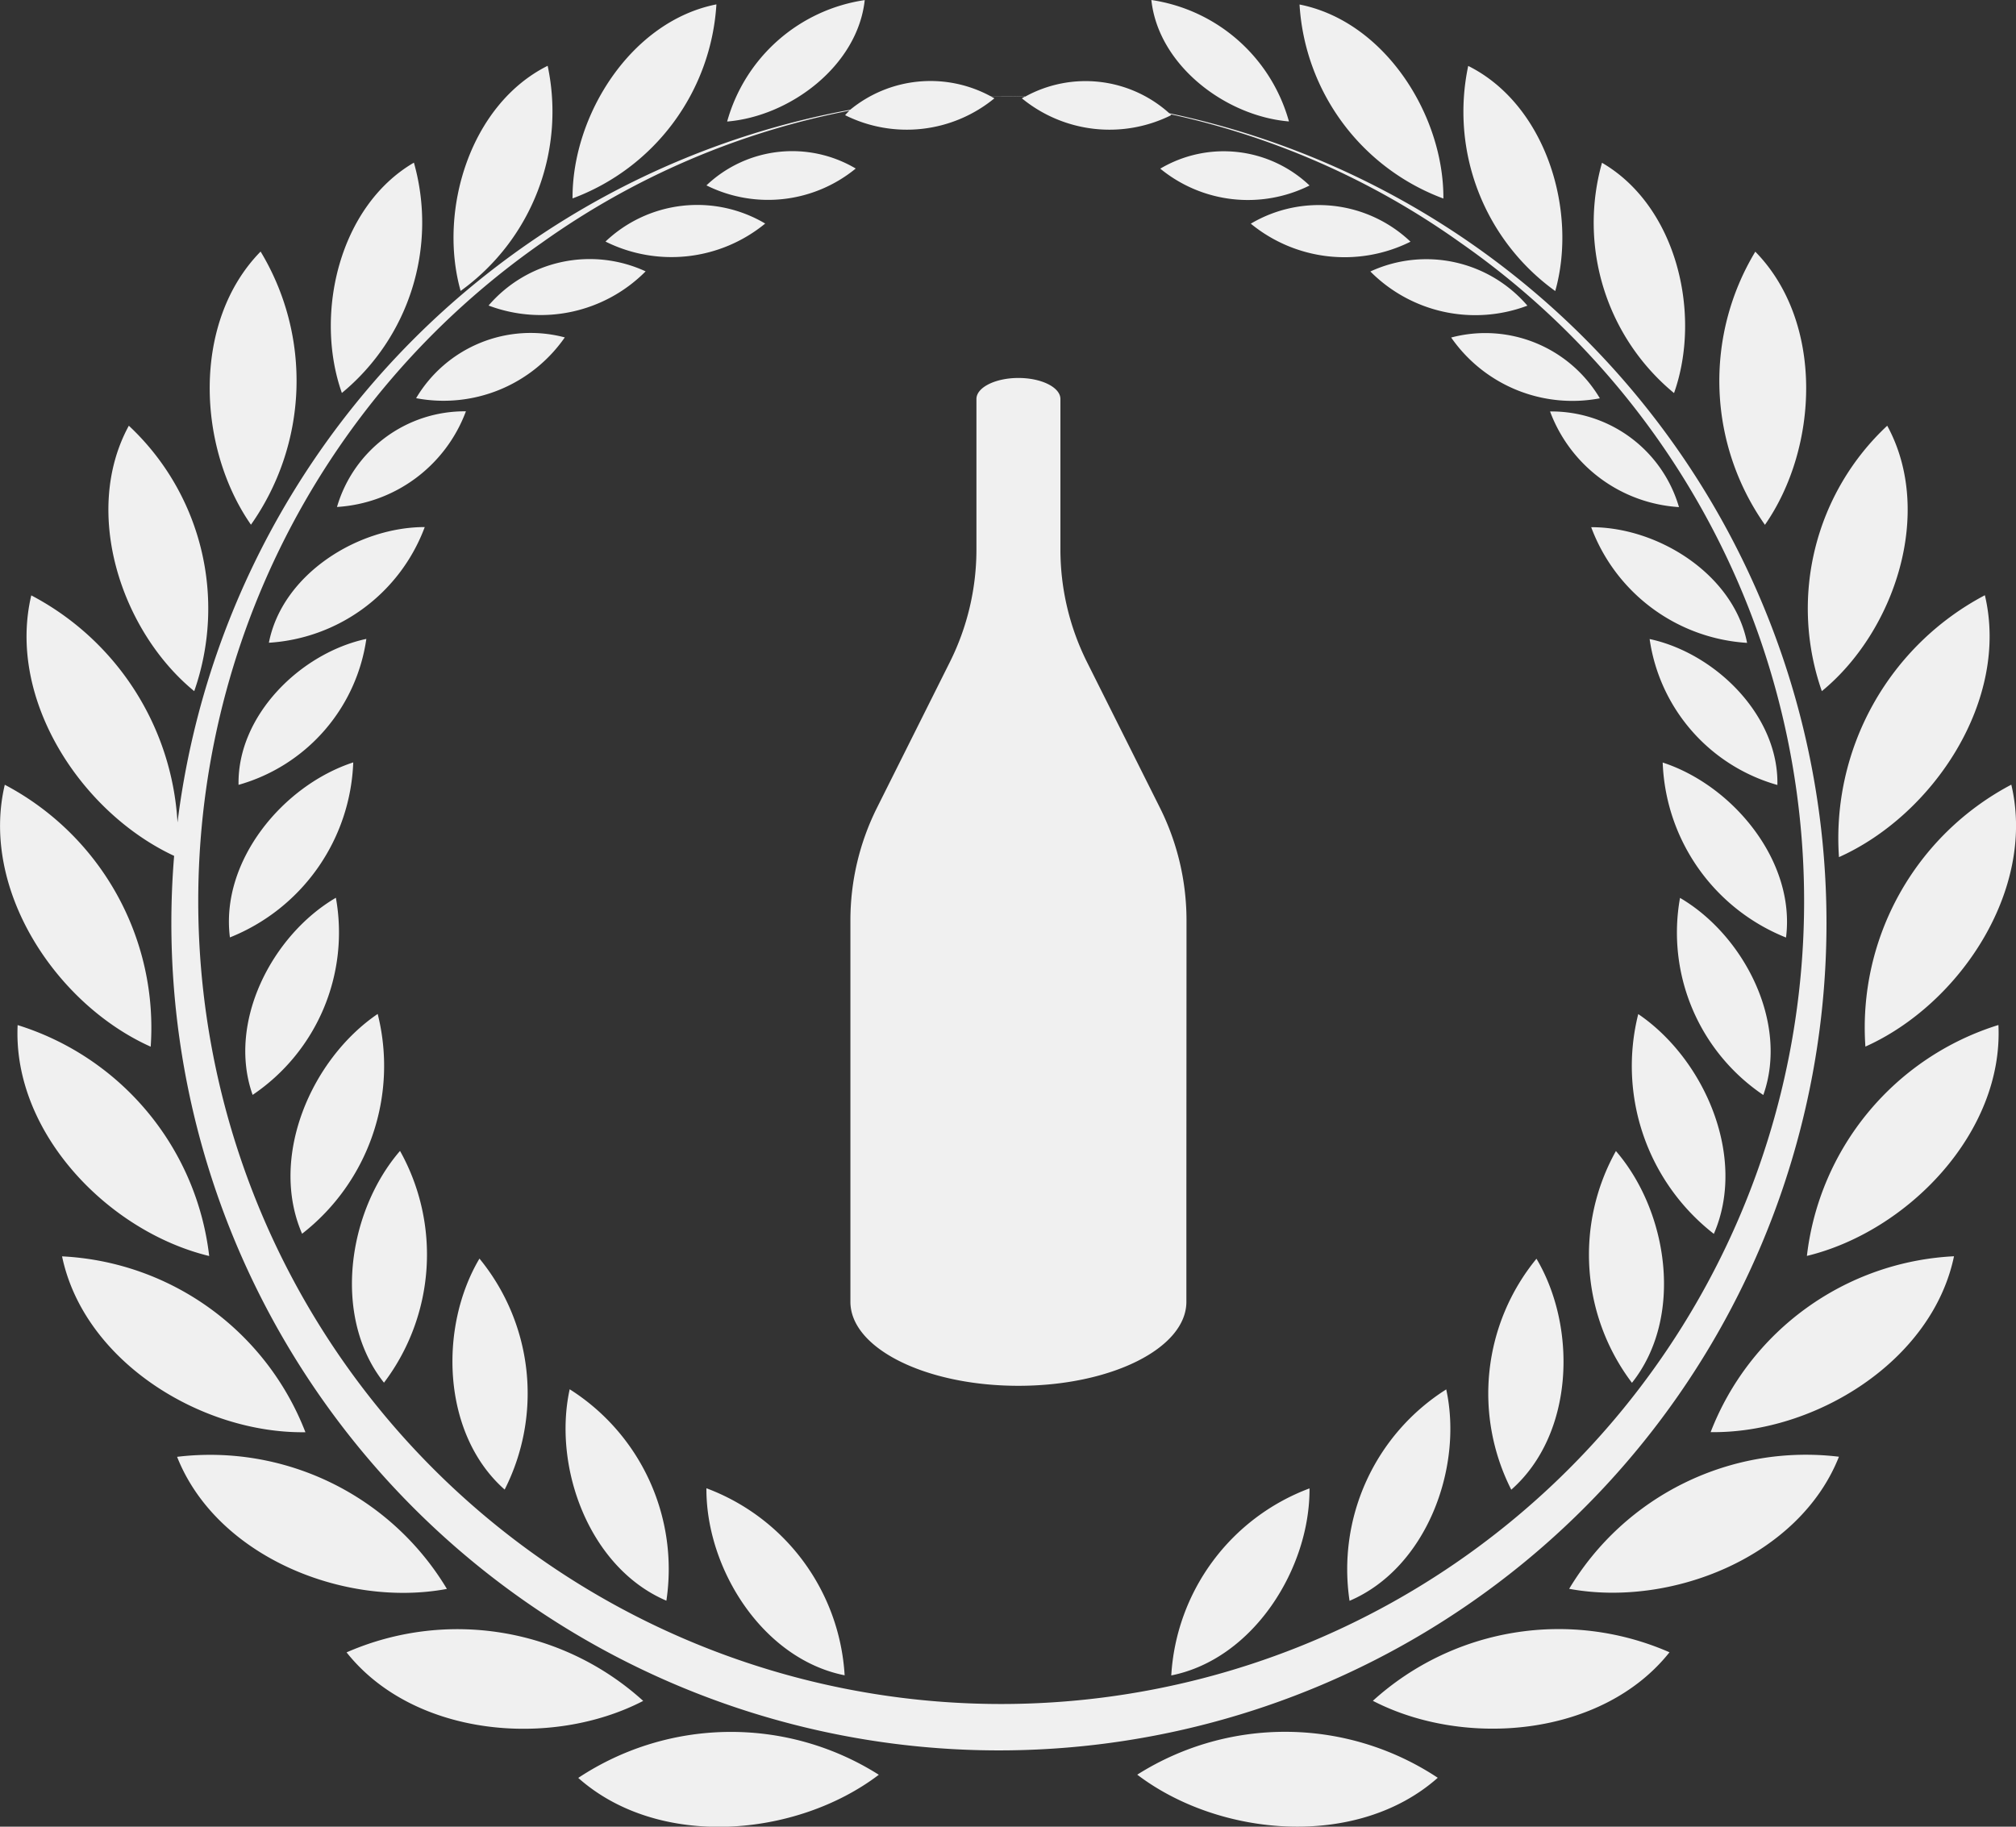
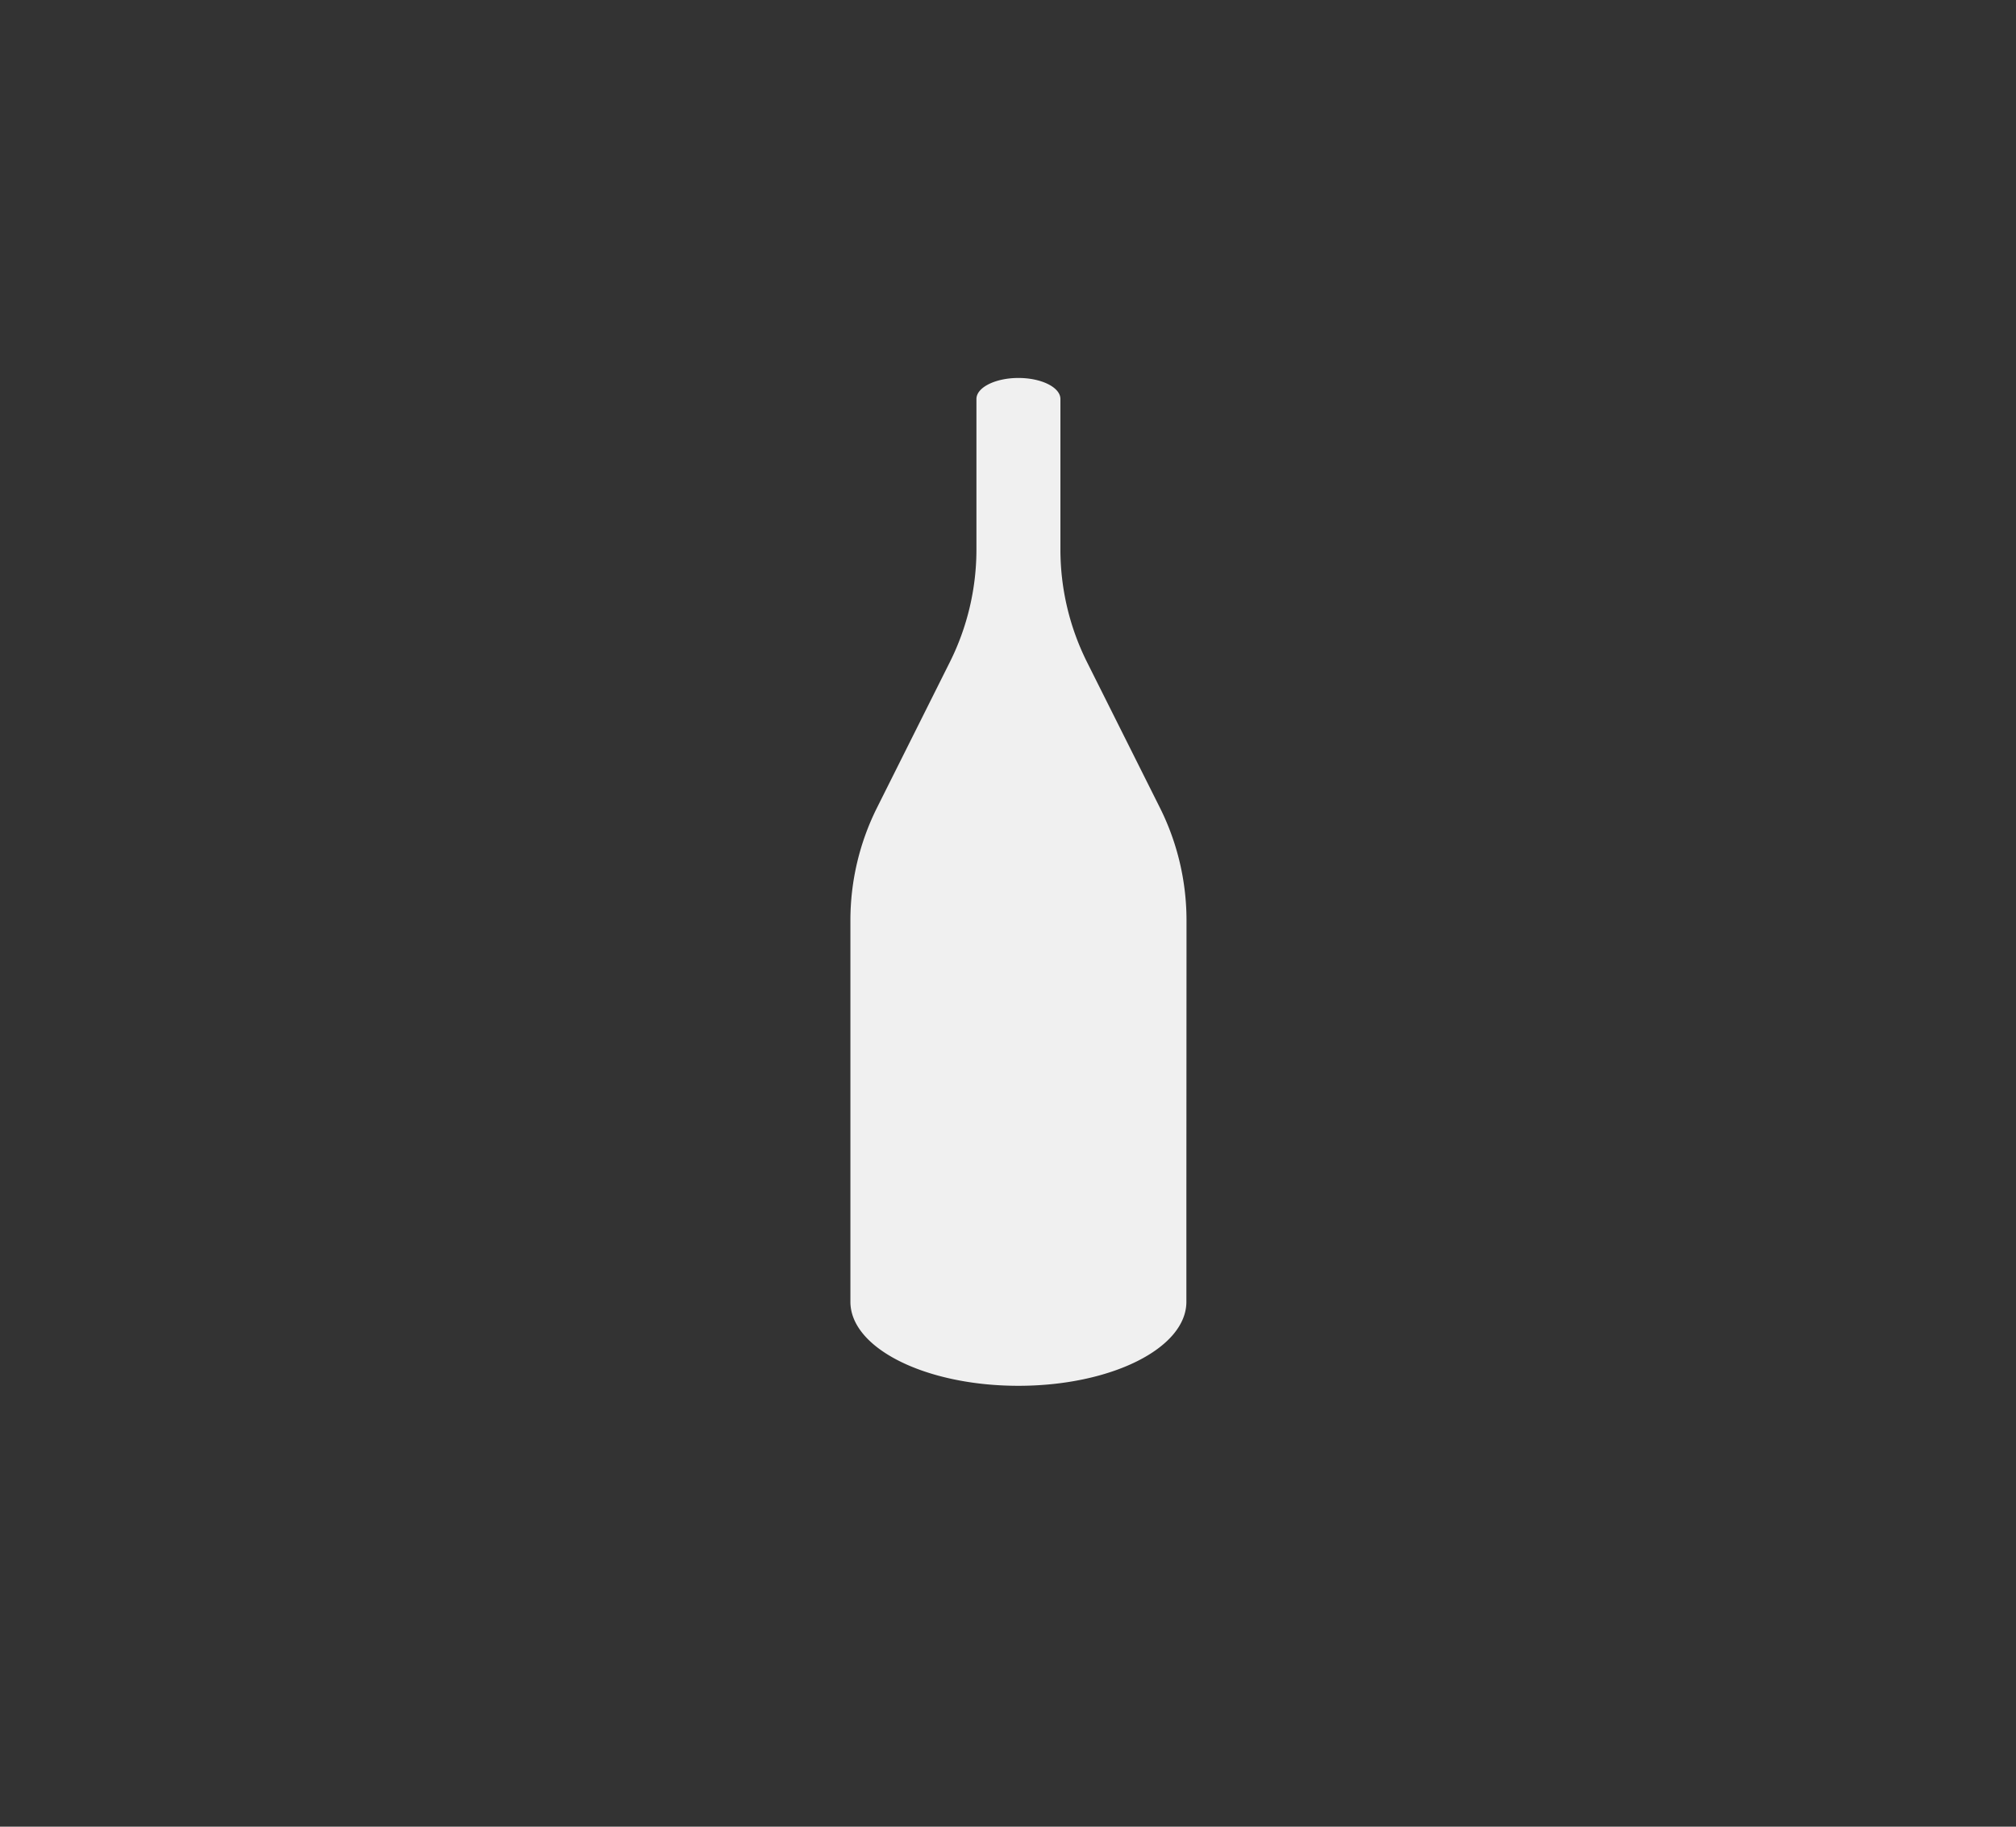
<svg xmlns="http://www.w3.org/2000/svg" width="64" height="58" viewBox="0 0 64 58">
  <rect x="0" y="0" width="64" height="58" fill="#333333" stroke="none" />
  <g id="グループ_8091" data-name="グループ 8091" transform="translate(0 0)">
-     <path id="パス_2055" data-name="パス 2055" d="M131.89,208.534c.254,0,.508,0,.761.012l-.1.059a4.385,4.385,0,0,0,4.739.535l-.028-.031a25.012,25.012,0,0,1,9.209,4.078,25.49,25.49,0,1,1-29.155,0,25,25,0,0,1,9.76-4.191c-.047.046-.093.093-.137.144a4.385,4.385,0,0,0,4.739-.535l-.119-.066c.112,0,.223,0,.335,0,.254,0,.509,0,.762.012a3.971,3.971,0,0,1,4.574.528,26.272,26.272,0,1,1-31.68,25.721q0-1.083.088-2.142c-2.957-1.379-5.314-4.98-4.535-8.271a8.7,8.7,0,0,1,4.642,7.209A26.313,26.313,0,0,1,127.1,208.968a4.014,4.014,0,0,1,4.454-.432l.338,0Zm-9.353,2.835h0a4.387,4.387,0,0,0,4.739-.535,3.955,3.955,0,0,0-4.739.535Zm-3.205,1.784h0a4.692,4.692,0,0,0,5.07-.572,4.231,4.231,0,0,0-5.07.572Zm-3.712,2.031h0a4.691,4.691,0,0,0,4.986-1.085,4.232,4.232,0,0,0-4.986,1.085Zm-2.3,2.942h0a4.686,4.686,0,0,0,4.72-1.93,4.227,4.227,0,0,0-4.72,1.93Zm-2.512,3.454h0a4.678,4.678,0,0,0,4.093-3.037,4.22,4.22,0,0,0-4.093,3.037Zm-2.162,4.311h0a5.658,5.658,0,0,0,4.948-3.673c-2.128,0-4.525,1.5-4.948,3.673Zm-.963,4.512h0a5.648,5.648,0,0,0,4.057-4.634c-2.081.445-4.1,2.424-4.057,4.634Zm-.274,4.844h0a6.231,6.231,0,0,0,3.915-5.557c-2.233.73-4.224,3.135-3.915,5.557Zm.721,5h0a6.221,6.221,0,0,0,2.643-6.259c-2.026,1.186-3.46,3.957-2.643,6.259Zm1.57,4.409h0a6.756,6.756,0,0,0,2.4-6.979c-2.109,1.434-3.456,4.545-2.4,6.979Zm2.6,4.729h0a6.749,6.749,0,0,0,.509-7.359c-1.665,1.929-2.16,5.281-.509,7.359Zm3.831,3.394h0a6.751,6.751,0,0,0-.8-7.334c-1.3,2.191-1.191,5.578.8,7.334Zm5.134,3.528h0a6.757,6.757,0,0,0-3.07-6.713c-.542,2.486.624,5.669,3.07,6.713Zm5.659,2.369h0a6.767,6.767,0,0,0-4.388-5.939c-.017,2.544,1.78,5.42,4.388,5.939Zm-4.071-53.054h0c-2.709.535-4.582,3.519-4.567,6.161a7.029,7.029,0,0,0,4.567-6.161Zm-5.357,1.95h0c-2.469,1.234-3.48,4.605-2.763,7.148a7.015,7.015,0,0,0,2.763-7.148Zm-4.246,3.075h0c-2.383,1.391-3.169,4.822-2.287,7.313a7.013,7.013,0,0,0,2.287-7.313Zm-4.867,2.823h0c-2.187,2.231-2.018,6.214-.306,8.673a7.939,7.939,0,0,0,.306-8.673ZM104.2,219h0c-1.494,2.741-.243,6.527,2.076,8.428A7.944,7.944,0,0,0,104.2,219Zm-3.938,11.4h0c-.787,3.327,1.63,6.972,4.632,8.317a8.72,8.72,0,0,0-4.632-8.317Zm27.3-24.914h0a5.346,5.346,0,0,0-4.368,3.856c2.005-.167,4.143-1.778,4.368-3.856Zm-26.892,32.545h0c-.164,3.416,2.882,6.557,6.081,7.332a8.734,8.734,0,0,0-6.081-7.332Zm1.41,7.343h0c.7,3.347,4.435,5.631,7.726,5.584a8.749,8.749,0,0,0-7.726-5.584Zm3.652,6.365h0c1.259,3.181,5.33,4.8,8.565,4.194a8.762,8.762,0,0,0-8.565-4.194Zm5.38,6.209h0c2.128,2.681,6.5,3.054,9.417,1.541a8.775,8.775,0,0,0-9.417-1.541Zm7.355,3.986h0c2.561,2.274,6.927,1.888,9.542-.1a8.775,8.775,0,0,0-9.542.1Zm23.216-50.561h0a3.955,3.955,0,0,0-4.739-.535,4.387,4.387,0,0,0,4.739.535Zm3.205,1.784h0a4.231,4.231,0,0,0-5.07-.572,4.692,4.692,0,0,0,5.07.572Zm3.711,2.031h0a4.231,4.231,0,0,0-4.985-1.085,4.69,4.69,0,0,0,4.985,1.085Zm2.3,2.942h0a4.227,4.227,0,0,0-4.72-1.93,4.686,4.686,0,0,0,4.72,1.93Zm2.512,3.454h0a4.22,4.22,0,0,0-4.093-3.037,4.679,4.679,0,0,0,4.093,3.037Zm2.162,4.311h0c-.424-2.17-2.821-3.677-4.949-3.673a5.658,5.658,0,0,0,4.949,3.673Zm.962,4.512h0c.047-2.21-1.976-4.189-4.056-4.634a5.648,5.648,0,0,0,4.056,4.634Zm.274,4.844h0c.308-2.422-1.682-4.827-3.915-5.557a6.23,6.23,0,0,0,3.915,5.557Zm-.721,5h0c.816-2.3-.618-5.073-2.644-6.259a6.222,6.222,0,0,0,2.644,6.259Zm-1.57,4.409h0c1.056-2.433-.29-5.544-2.4-6.979a6.755,6.755,0,0,0,2.4,6.979Zm-2.6,4.729h0c1.652-2.078,1.156-5.43-.509-7.359a6.749,6.749,0,0,0,.509,7.359Zm-3.831,3.394h0c1.993-1.755,2.1-5.142.8-7.334a6.75,6.75,0,0,0-.8,7.334Zm-5.134,3.528h0c2.444-1.043,3.612-4.227,3.069-6.713a6.758,6.758,0,0,0-3.069,6.713Zm-5.66,2.369h0c2.609-.52,4.406-3.4,4.389-5.939a6.769,6.769,0,0,0-4.389,5.939Zm4.072-53.054h0a7.027,7.027,0,0,0,4.567,6.161c.015-2.642-1.858-5.625-4.567-6.161Zm5.355,1.95h0a7.016,7.016,0,0,0,2.763,7.148c.717-2.543-.294-5.915-2.763-7.148Zm4.247,3.075h0a7.012,7.012,0,0,0,2.287,7.313c.882-2.491.1-5.921-2.287-7.313Zm4.867,2.823h0a7.938,7.938,0,0,0,.306,8.673c1.711-2.459,1.88-6.442-.306-8.673ZM160.022,219h0a7.944,7.944,0,0,0-2.076,8.428c2.319-1.9,3.571-5.687,2.076-8.428Zm3.1,5.382h0a8.719,8.719,0,0,0-4.632,8.316c3-1.344,5.42-4.989,4.632-8.316Zm.839,6.015h0c.787,3.327-1.63,6.972-4.632,8.317a8.717,8.717,0,0,1,4.632-8.317Zm-27.3-24.914h0c.225,2.079,2.362,3.689,4.368,3.856a5.346,5.346,0,0,0-4.368-3.856Zm26.891,32.545h0a8.731,8.731,0,0,0-6.08,7.332c3.2-.775,6.244-3.917,6.08-7.332Zm-1.41,7.343h0a8.75,8.75,0,0,0-7.726,5.584c3.291.047,7.028-2.236,7.726-5.584Zm-3.653,6.365h0a8.761,8.761,0,0,0-8.564,4.194c3.235.6,7.306-1.014,8.564-4.194Zm-5.379,6.209h0a8.775,8.775,0,0,0-9.417,1.541c2.921,1.512,7.288,1.14,9.417-1.541Zm-7.355,3.986h0a8.775,8.775,0,0,0-9.542-.1C138.826,263.818,143.192,264.2,145.753,261.93Z" transform="translate(-100.11 -205.483)" fill="#f0f0f0" fill-rule="evenodd" />
    <path id="パス_2056" data-name="パス 2056" d="M30.558,632.546h0v-.778a8,8,0,0,0-.845-3.578L27.4,623.569a8,8,0,0,1-.845-3.578v-4.778c0-.368-.6-.667-1.333-.667s-1.333.3-1.333.667v4.778a8,8,0,0,1-.845,3.578l-2.311,4.621a8,8,0,0,0-.845,3.578v12.111c0,1.473,2.388,2.667,5.333,2.667s5.333-1.194,5.333-2.667v-3.333h0Z" transform="translate(7.109 -602.545)" fill="#f0f0f0" />
  </g>
</svg>